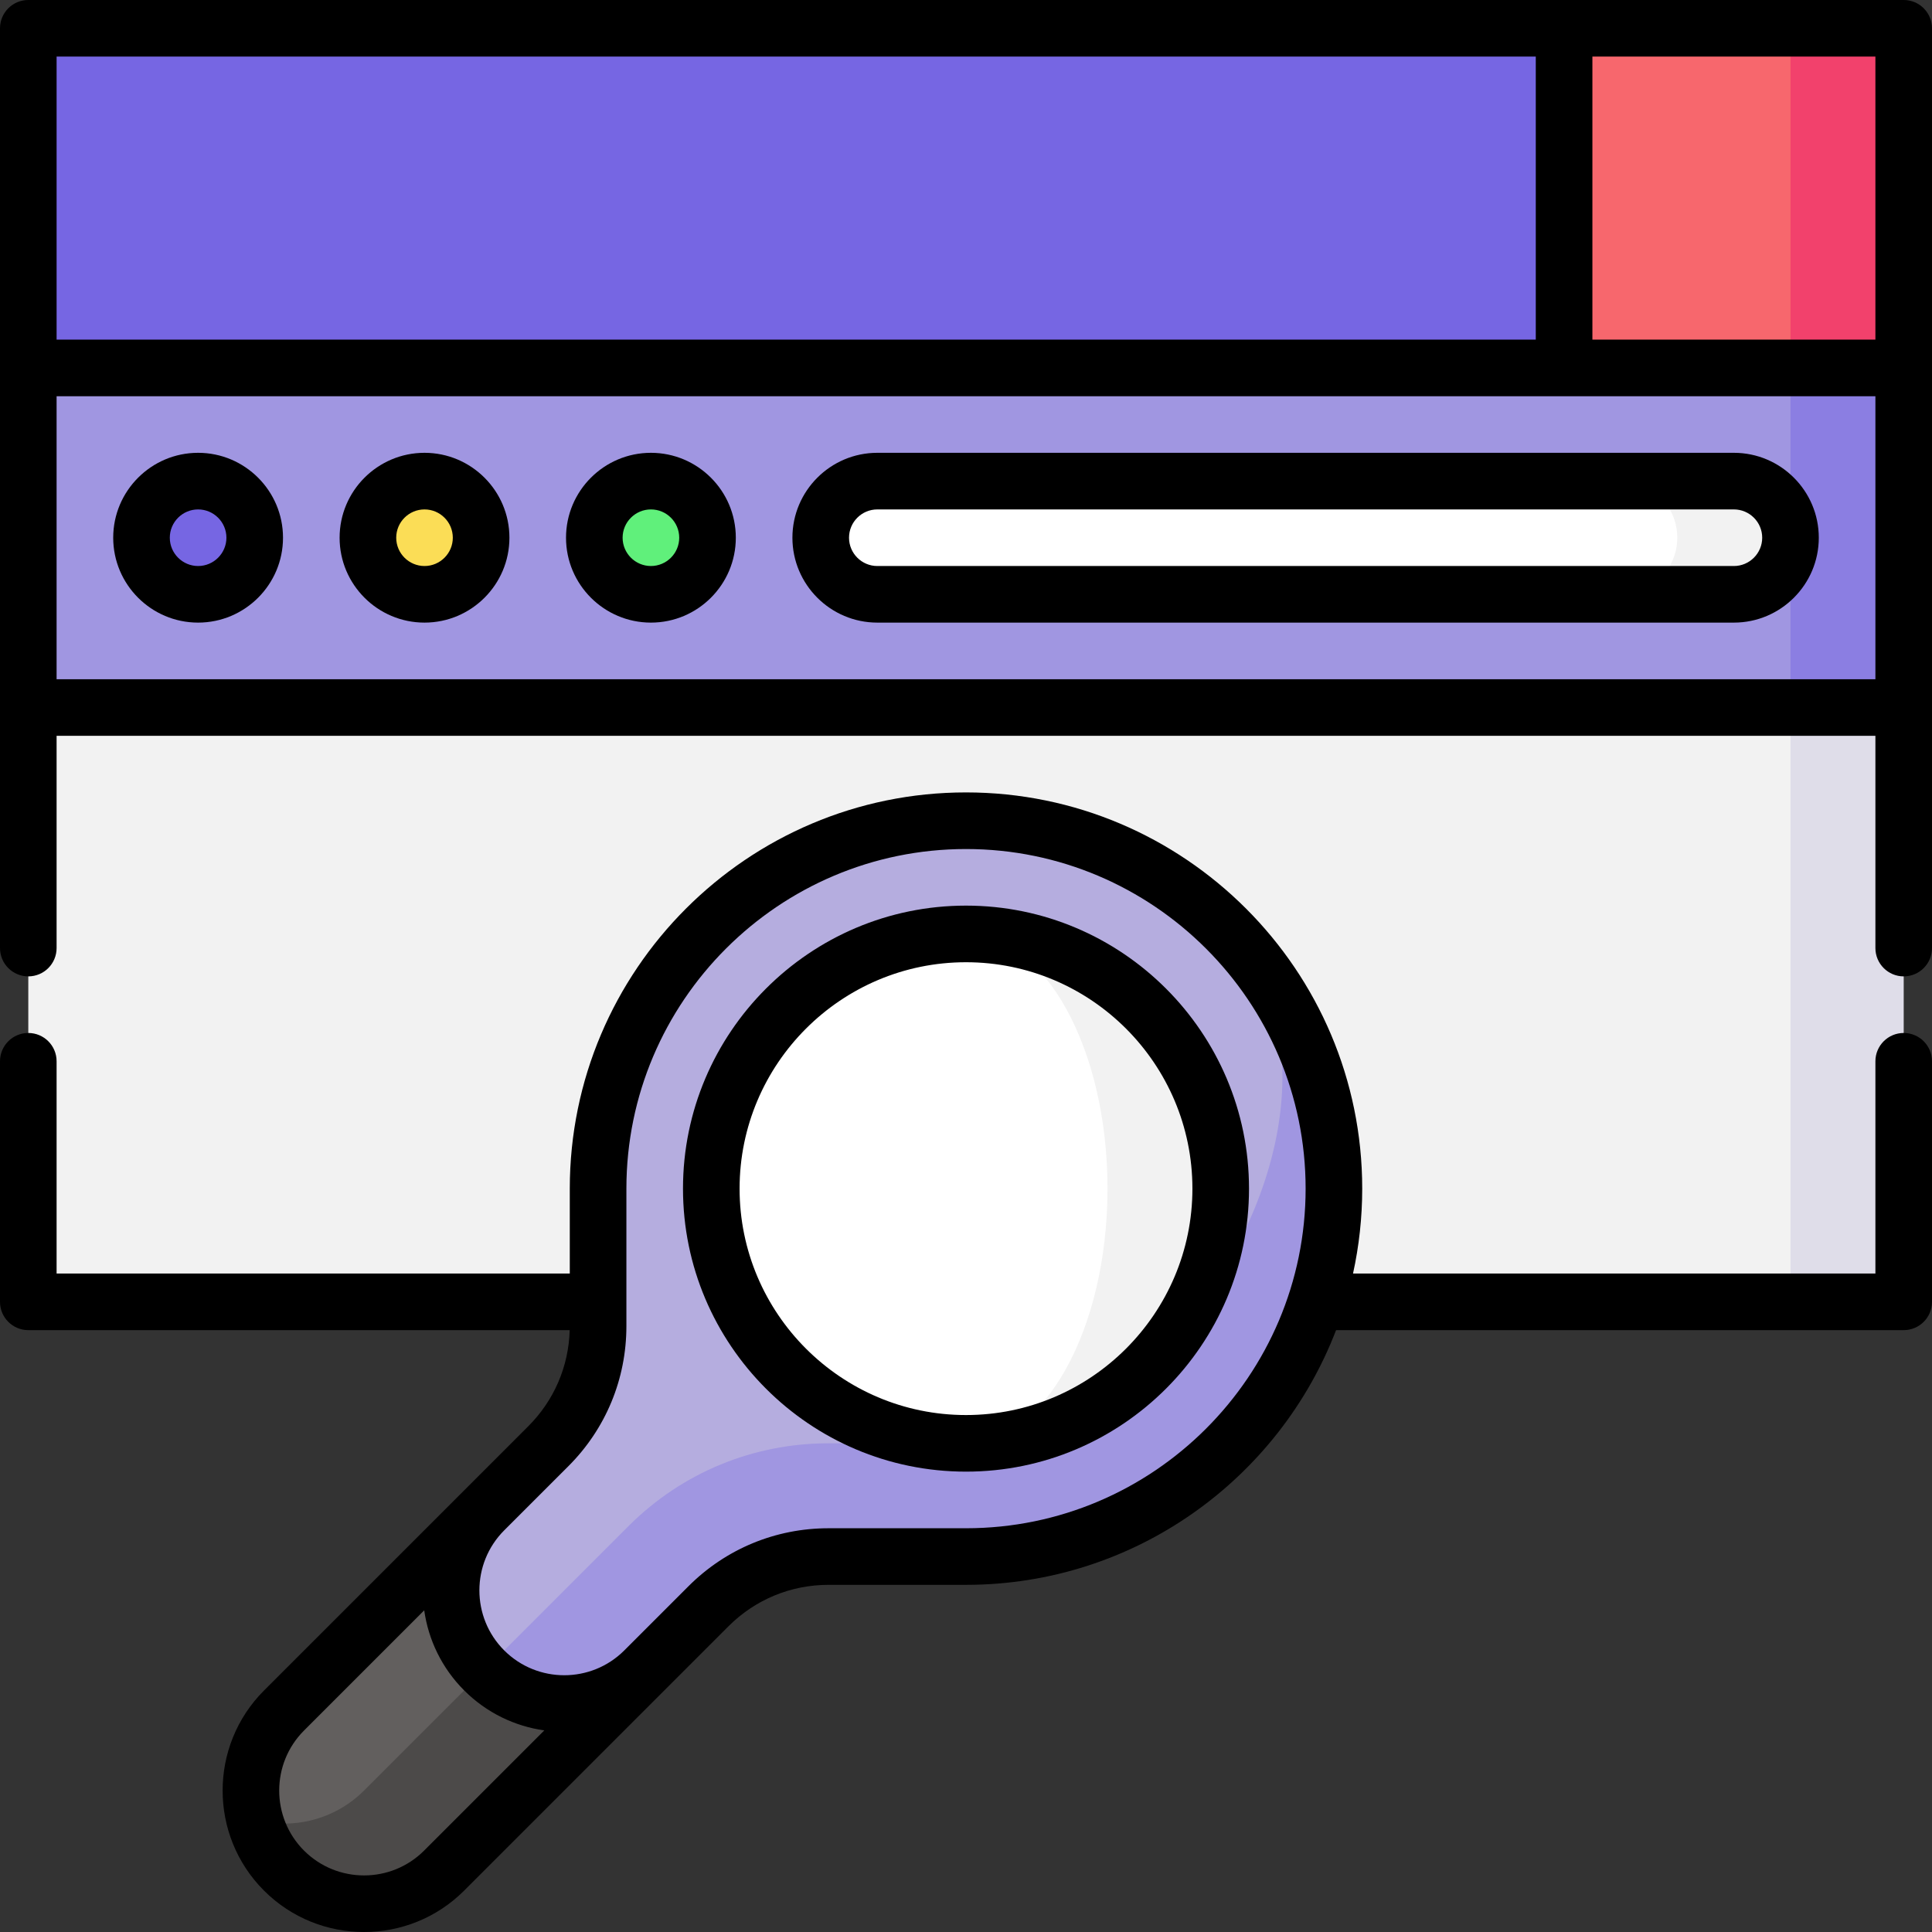
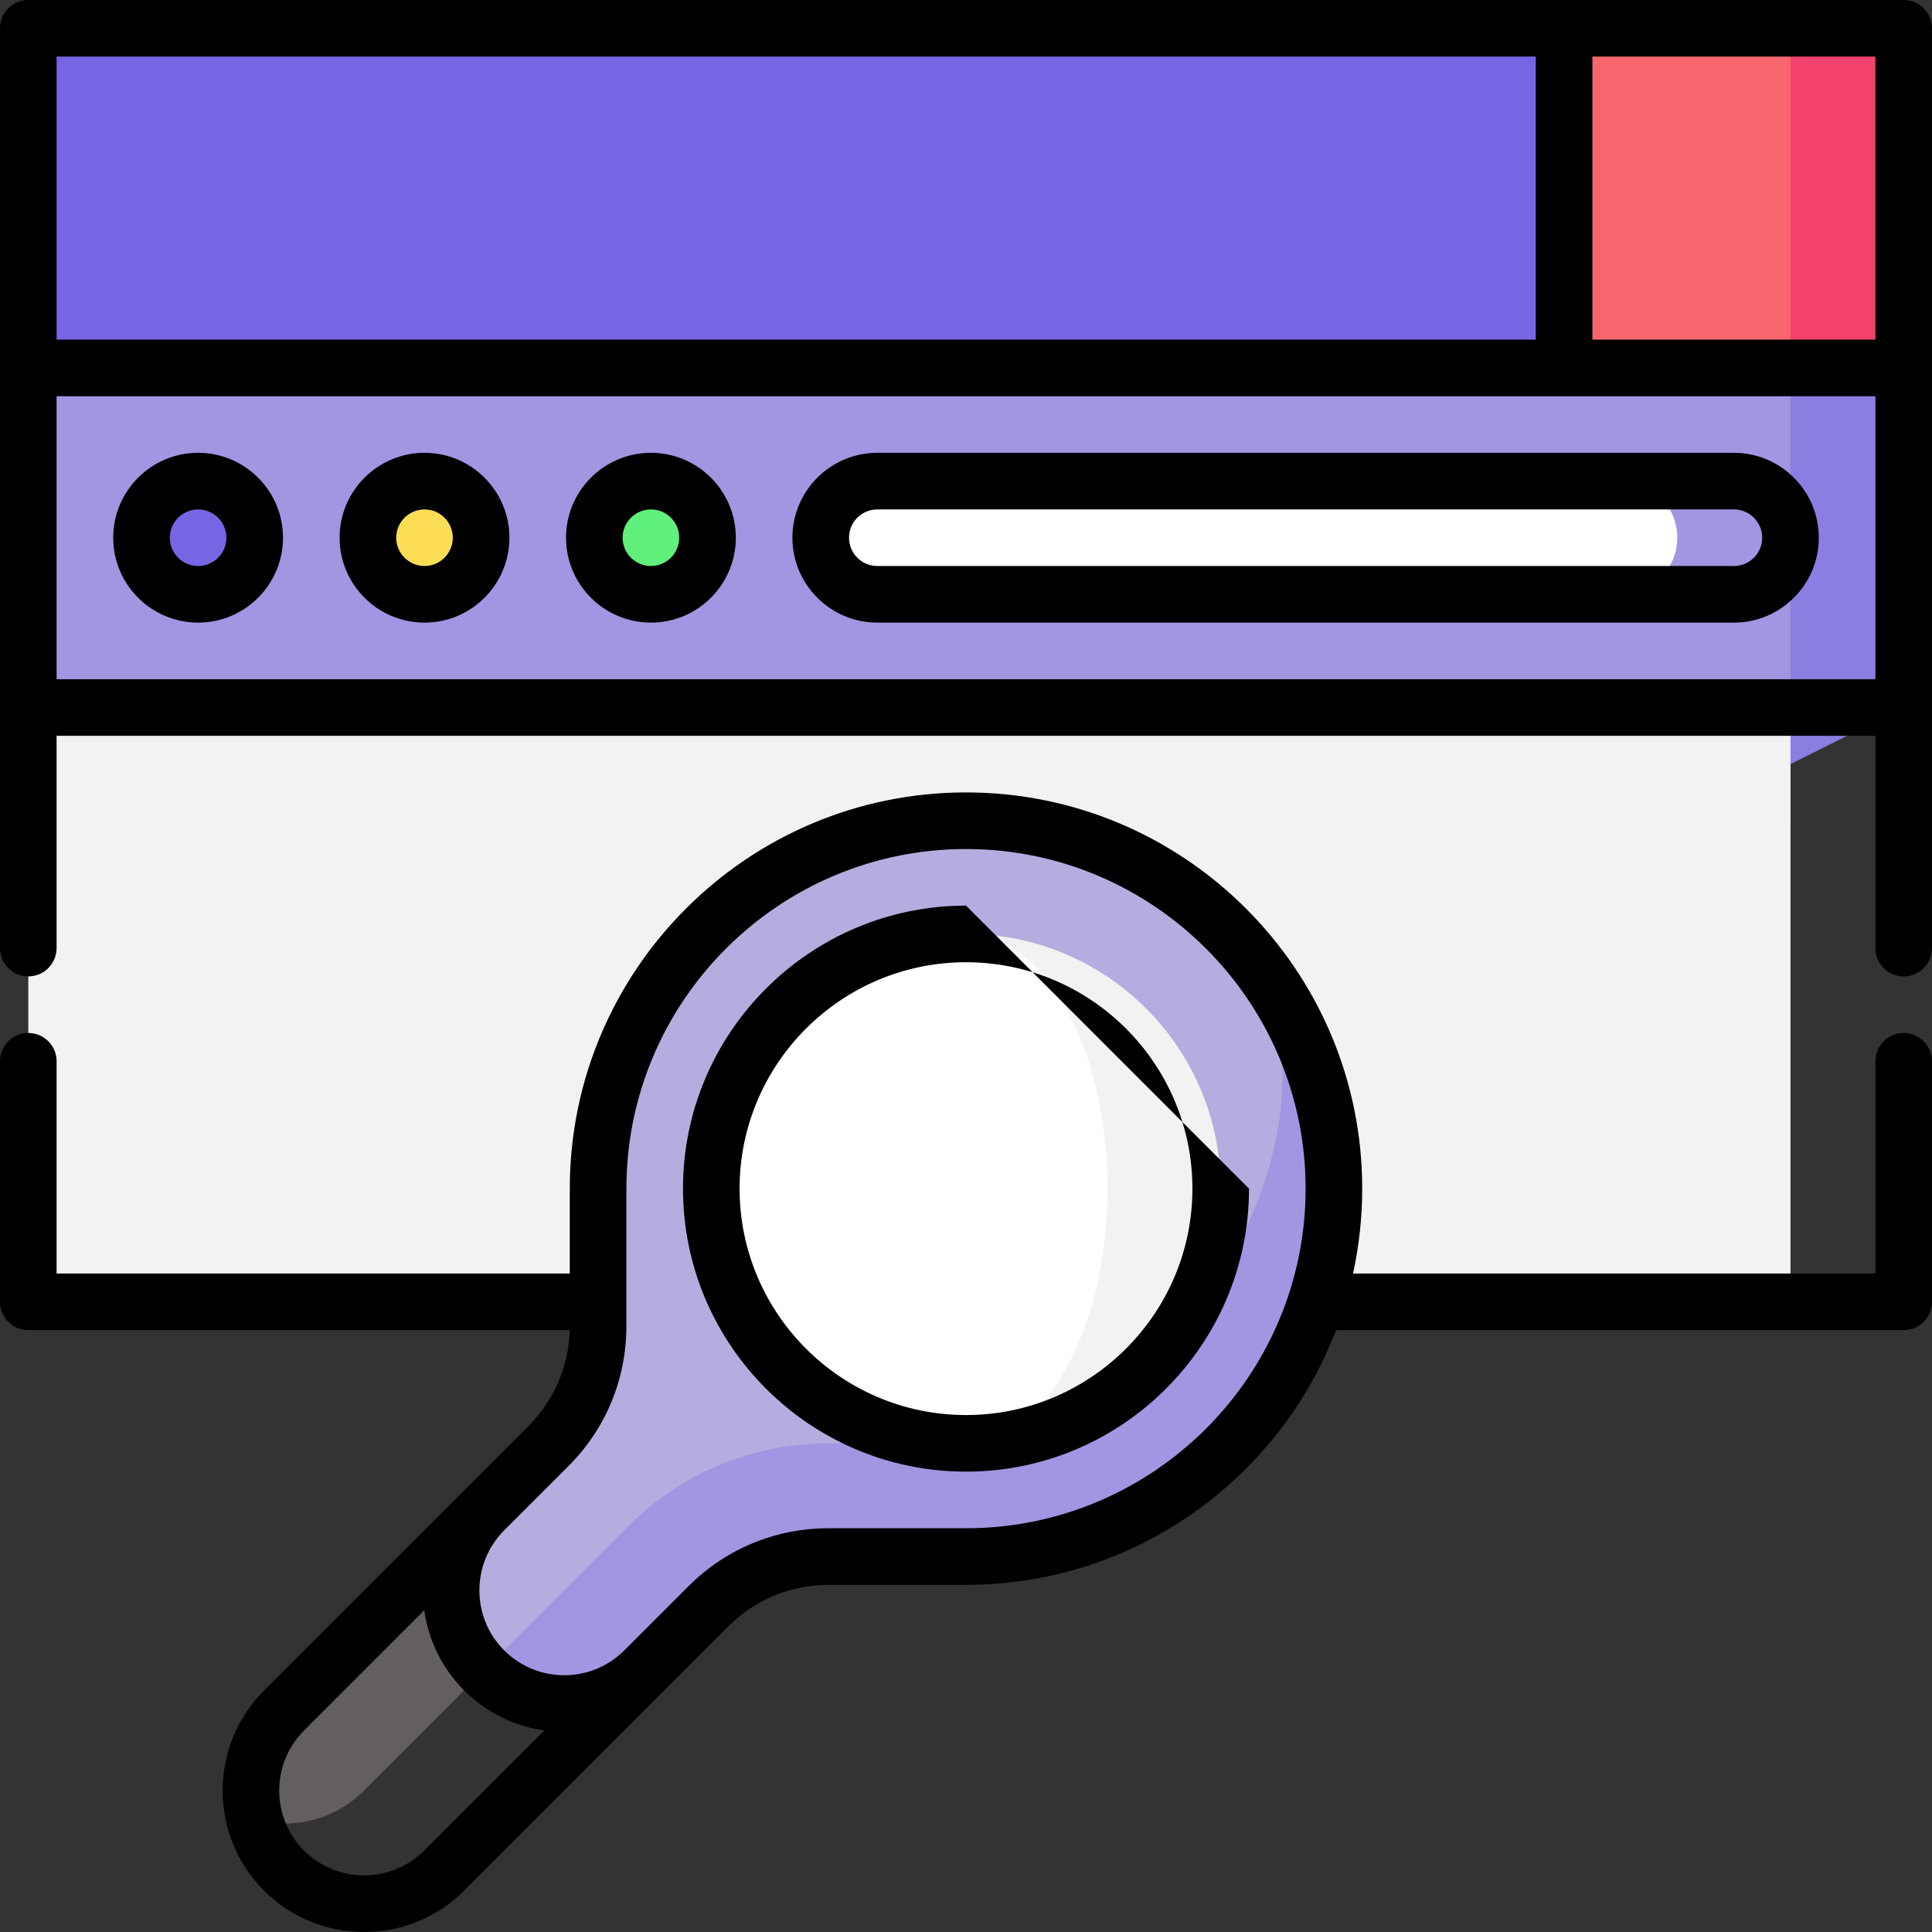
<svg xmlns="http://www.w3.org/2000/svg" width="99" height="99" viewBox="0 0 99 99" fill="none">
  <rect x="0" y="0" width="99" height="99" fill="#333333" stroke="none" />
  <g clip-path="url(#clip0_2431_1486)">
    <path d="M91.749 1.448L85.948 24.652L97.55 18.851V1.448H91.749Z" fill="#F2416C" />
    <path d="M80.147 1.448L74.347 24.652H91.749V1.448H80.147Z" fill="#F7676D" />
    <path d="M1.45 1.448V18.851L80.147 24.652V1.448H1.45Z" fill="#7666E3" />
    <path d="M97.55 18.851H91.749L85.948 42.054L97.55 36.253V18.851Z" fill="#8B7EE2" />
    <path d="M1.45 18.851V36.253L91.749 42.054V18.851H1.45Z" fill="#A096E1" />
-     <path d="M91.749 36.253L88.849 51.48L91.749 66.707H97.55V36.253H91.749Z" fill="#DFDDE9" />
    <path d="M1.45 36.253H91.749V66.707H1.45V36.253Z" fill="#F2F2F2" />
-     <path d="M88.849 24.652H83.048V30.452H88.849C90.45 30.452 91.749 29.154 91.749 27.552C91.749 25.95 90.45 24.652 88.849 24.652Z" fill="#F2F2F2" />
    <path d="M85.948 27.552C85.948 25.95 84.65 24.652 83.048 24.652H44.956C43.354 24.652 42.056 25.95 42.056 27.552C42.056 29.154 43.354 30.452 44.956 30.452H83.048C84.65 30.452 85.948 29.154 85.948 27.552Z" fill="white" />
    <path d="M33.355 30.452C34.956 30.452 36.255 29.154 36.255 27.552C36.255 25.95 34.956 24.652 33.355 24.652C31.753 24.652 30.454 25.95 30.454 27.552C30.454 29.154 31.753 30.452 33.355 30.452Z" fill="#60F07B" />
    <path d="M21.753 30.452C23.355 30.452 24.653 29.154 24.653 27.552C24.653 25.95 23.355 24.652 21.753 24.652C20.151 24.652 18.852 25.95 18.852 27.552C18.852 29.154 20.151 30.452 21.753 30.452Z" fill="#FBDD56" />
    <path d="M10.151 30.452C11.753 30.452 13.052 29.154 13.052 27.552C13.052 25.95 11.753 24.652 10.151 24.652C8.55 24.652 7.251 25.95 7.251 27.552C7.251 29.154 8.55 30.452 10.151 30.452Z" fill="#7666E3" />
-     <path d="M28.914 81.493L13.057 93.248C13.311 94.201 13.81 95.102 14.557 95.849C16.823 98.115 20.496 98.115 22.761 95.849L33.015 85.595L28.914 81.493Z" fill="#4C4A49" />
    <path d="M14.557 87.645C13.04 89.163 12.54 91.313 13.057 93.248C14.992 93.764 17.141 93.265 18.659 91.747L28.914 81.493L24.812 77.391L14.557 87.645Z" fill="#625F5E" />
    <path d="M63.105 47.863L43.699 55.106L24.812 85.594C27.077 87.86 30.75 87.86 33.015 85.594L36.302 82.307C37.934 80.676 40.147 79.759 42.455 79.759H49.5C59.912 79.759 68.352 71.318 68.352 60.906C68.352 55.843 66.353 51.25 63.105 47.863Z" fill="#A096E1" />
    <path d="M42.455 73.958H49.5L58.729 70.135C65.955 62.909 67.857 53.045 63.105 47.863C63.013 47.768 62.924 47.669 62.831 47.576C59.419 44.164 54.706 42.054 49.5 42.054C39.088 42.054 30.647 50.495 30.647 60.907V67.951C30.647 70.259 29.73 72.472 28.099 74.104L24.812 77.391C22.546 79.657 22.546 83.329 24.812 85.595L32.238 78.168C34.973 75.453 38.599 73.959 42.455 73.958Z" fill="#B5ADDF" />
    <path d="M49.5 47.855V73.958C56.708 73.958 62.552 68.115 62.552 60.907C62.552 53.698 56.708 47.855 49.5 47.855Z" fill="#F2F2F2" />
    <path d="M56.751 60.907C56.751 53.698 53.505 47.855 49.5 47.855C42.292 47.855 36.448 53.698 36.448 60.907C36.448 68.115 42.292 73.958 49.5 73.958C53.505 73.958 56.751 68.115 56.751 60.907Z" fill="white" />
    <path d="M97.55 52.932C96.749 52.932 96.1 53.581 96.1 54.382V65.259H69.332C69.639 63.856 69.803 62.401 69.803 60.908C69.803 49.713 60.695 40.605 49.5 40.605C38.305 40.605 29.197 49.713 29.197 60.908V65.259H2.9V54.382C2.9 53.581 2.251 52.932 1.45 52.932C0.649 52.932 0 53.581 0 54.382V66.709C0 67.51 0.649 68.159 1.45 68.159H29.192C29.141 70.019 28.394 71.76 27.074 73.08L23.787 76.368C23.786 76.368 13.529 86.625 13.529 86.625C10.701 89.453 10.701 94.052 13.529 96.88C16.356 99.707 20.956 99.707 23.783 96.88L37.328 83.335C38.698 81.965 40.519 81.211 42.455 81.211H49.5C58.141 81.211 65.538 75.784 68.463 68.159H97.55C98.351 68.159 99 67.51 99 66.709V54.382C99 53.581 98.351 52.932 97.55 52.932ZM21.732 94.829C20.036 96.525 17.276 96.525 15.579 94.829C13.883 93.132 13.883 90.372 15.579 88.676L21.738 82.517C21.951 84.02 22.633 85.469 23.786 86.622C24.94 87.775 26.388 88.458 27.891 88.67L21.732 94.829ZM49.5 78.311H42.455C39.744 78.311 37.194 79.367 35.277 81.284L31.99 84.571C30.293 86.267 27.534 86.267 25.837 84.571C24.141 82.875 24.141 80.115 25.837 78.418L29.125 75.131C31.042 73.214 32.098 70.665 32.098 67.953V60.908C32.098 51.312 39.904 43.506 49.5 43.506C59.096 43.506 66.903 51.312 66.903 60.908C66.903 70.504 59.096 78.311 49.5 78.311Z" fill="black" />
    <path d="M97.55 0H1.45C0.649 0 0 0.649 0 1.45V48.581C0 49.382 0.649 50.032 1.45 50.032C2.251 50.032 2.9 49.382 2.9 48.581V37.705H96.1V48.581C96.1 49.382 96.749 50.032 97.55 50.032C98.351 50.032 99 49.382 99 48.581V1.45C99 0.649 98.351 0 97.55 0ZM2.9 2.9H78.697V17.402H2.9V2.9ZM96.1 34.805H2.9V20.303H96.1V34.805ZM96.1 17.402H81.598V2.9H96.1V17.402Z" fill="black" />
    <path d="M44.956 31.904H88.849C91.247 31.904 93.199 29.953 93.199 27.554C93.199 25.155 91.247 23.203 88.849 23.203H44.956C42.557 23.203 40.605 25.155 40.605 27.554C40.605 29.953 42.557 31.904 44.956 31.904ZM44.956 26.104H88.849C89.648 26.104 90.299 26.754 90.299 27.554C90.299 28.353 89.648 29.004 88.849 29.004H44.956C44.156 29.004 43.506 28.353 43.506 27.554C43.506 26.754 44.156 26.104 44.956 26.104Z" fill="black" />
    <path d="M21.753 31.904C24.152 31.904 26.104 29.953 26.104 27.554C26.104 25.155 24.152 23.203 21.753 23.203C19.354 23.203 17.402 25.155 17.402 27.554C17.402 29.953 19.354 31.904 21.753 31.904ZM21.753 26.104C22.553 26.104 23.203 26.754 23.203 27.554C23.203 28.353 22.553 29.004 21.753 29.004C20.953 29.004 20.303 28.353 20.303 27.554C20.303 26.754 20.953 26.104 21.753 26.104Z" fill="black" />
    <path d="M33.355 31.904C35.754 31.904 37.705 29.953 37.705 27.554C37.705 25.155 35.754 23.203 33.355 23.203C30.956 23.203 29.004 25.155 29.004 27.554C29.004 29.953 30.956 31.904 33.355 31.904ZM33.355 26.104C34.154 26.104 34.805 26.754 34.805 27.554C34.805 28.353 34.154 29.004 33.355 29.004C32.555 29.004 31.904 28.353 31.904 27.554C31.904 26.754 32.555 26.104 33.355 26.104Z" fill="black" />
    <path d="M10.151 31.904C12.55 31.904 14.502 29.953 14.502 27.554C14.502 25.155 12.55 23.203 10.151 23.203C7.752 23.203 5.801 25.155 5.801 27.554C5.801 29.953 7.752 31.904 10.151 31.904ZM10.151 26.104C10.951 26.104 11.602 26.754 11.602 27.554C11.602 28.353 10.951 29.004 10.151 29.004C9.352 29.004 8.701 28.353 8.701 27.554C8.701 26.754 9.352 26.104 10.151 26.104Z" fill="black" />
-     <path d="M49.5 46.406C41.504 46.406 34.998 52.912 34.998 60.908C34.998 68.905 41.504 75.41 49.5 75.41C57.496 75.41 64.002 68.905 64.002 60.908C64.002 52.912 57.496 46.406 49.5 46.406ZM49.5 72.51C43.103 72.51 37.898 67.305 37.898 60.908C37.898 54.511 43.103 49.307 49.5 49.307C55.897 49.307 61.102 54.511 61.102 60.908C61.102 67.305 55.897 72.51 49.5 72.51Z" fill="black" />
+     <path d="M49.5 46.406C41.504 46.406 34.998 52.912 34.998 60.908C34.998 68.905 41.504 75.41 49.5 75.41C57.496 75.41 64.002 68.905 64.002 60.908ZM49.5 72.51C43.103 72.51 37.898 67.305 37.898 60.908C37.898 54.511 43.103 49.307 49.5 49.307C55.897 49.307 61.102 54.511 61.102 60.908C61.102 67.305 55.897 72.51 49.5 72.51Z" fill="black" />
  </g>
  <defs>
    <clipPath id="clip0_2431_1486">
      <rect width="99" height="99" fill="white" />
    </clipPath>
  </defs>
</svg>